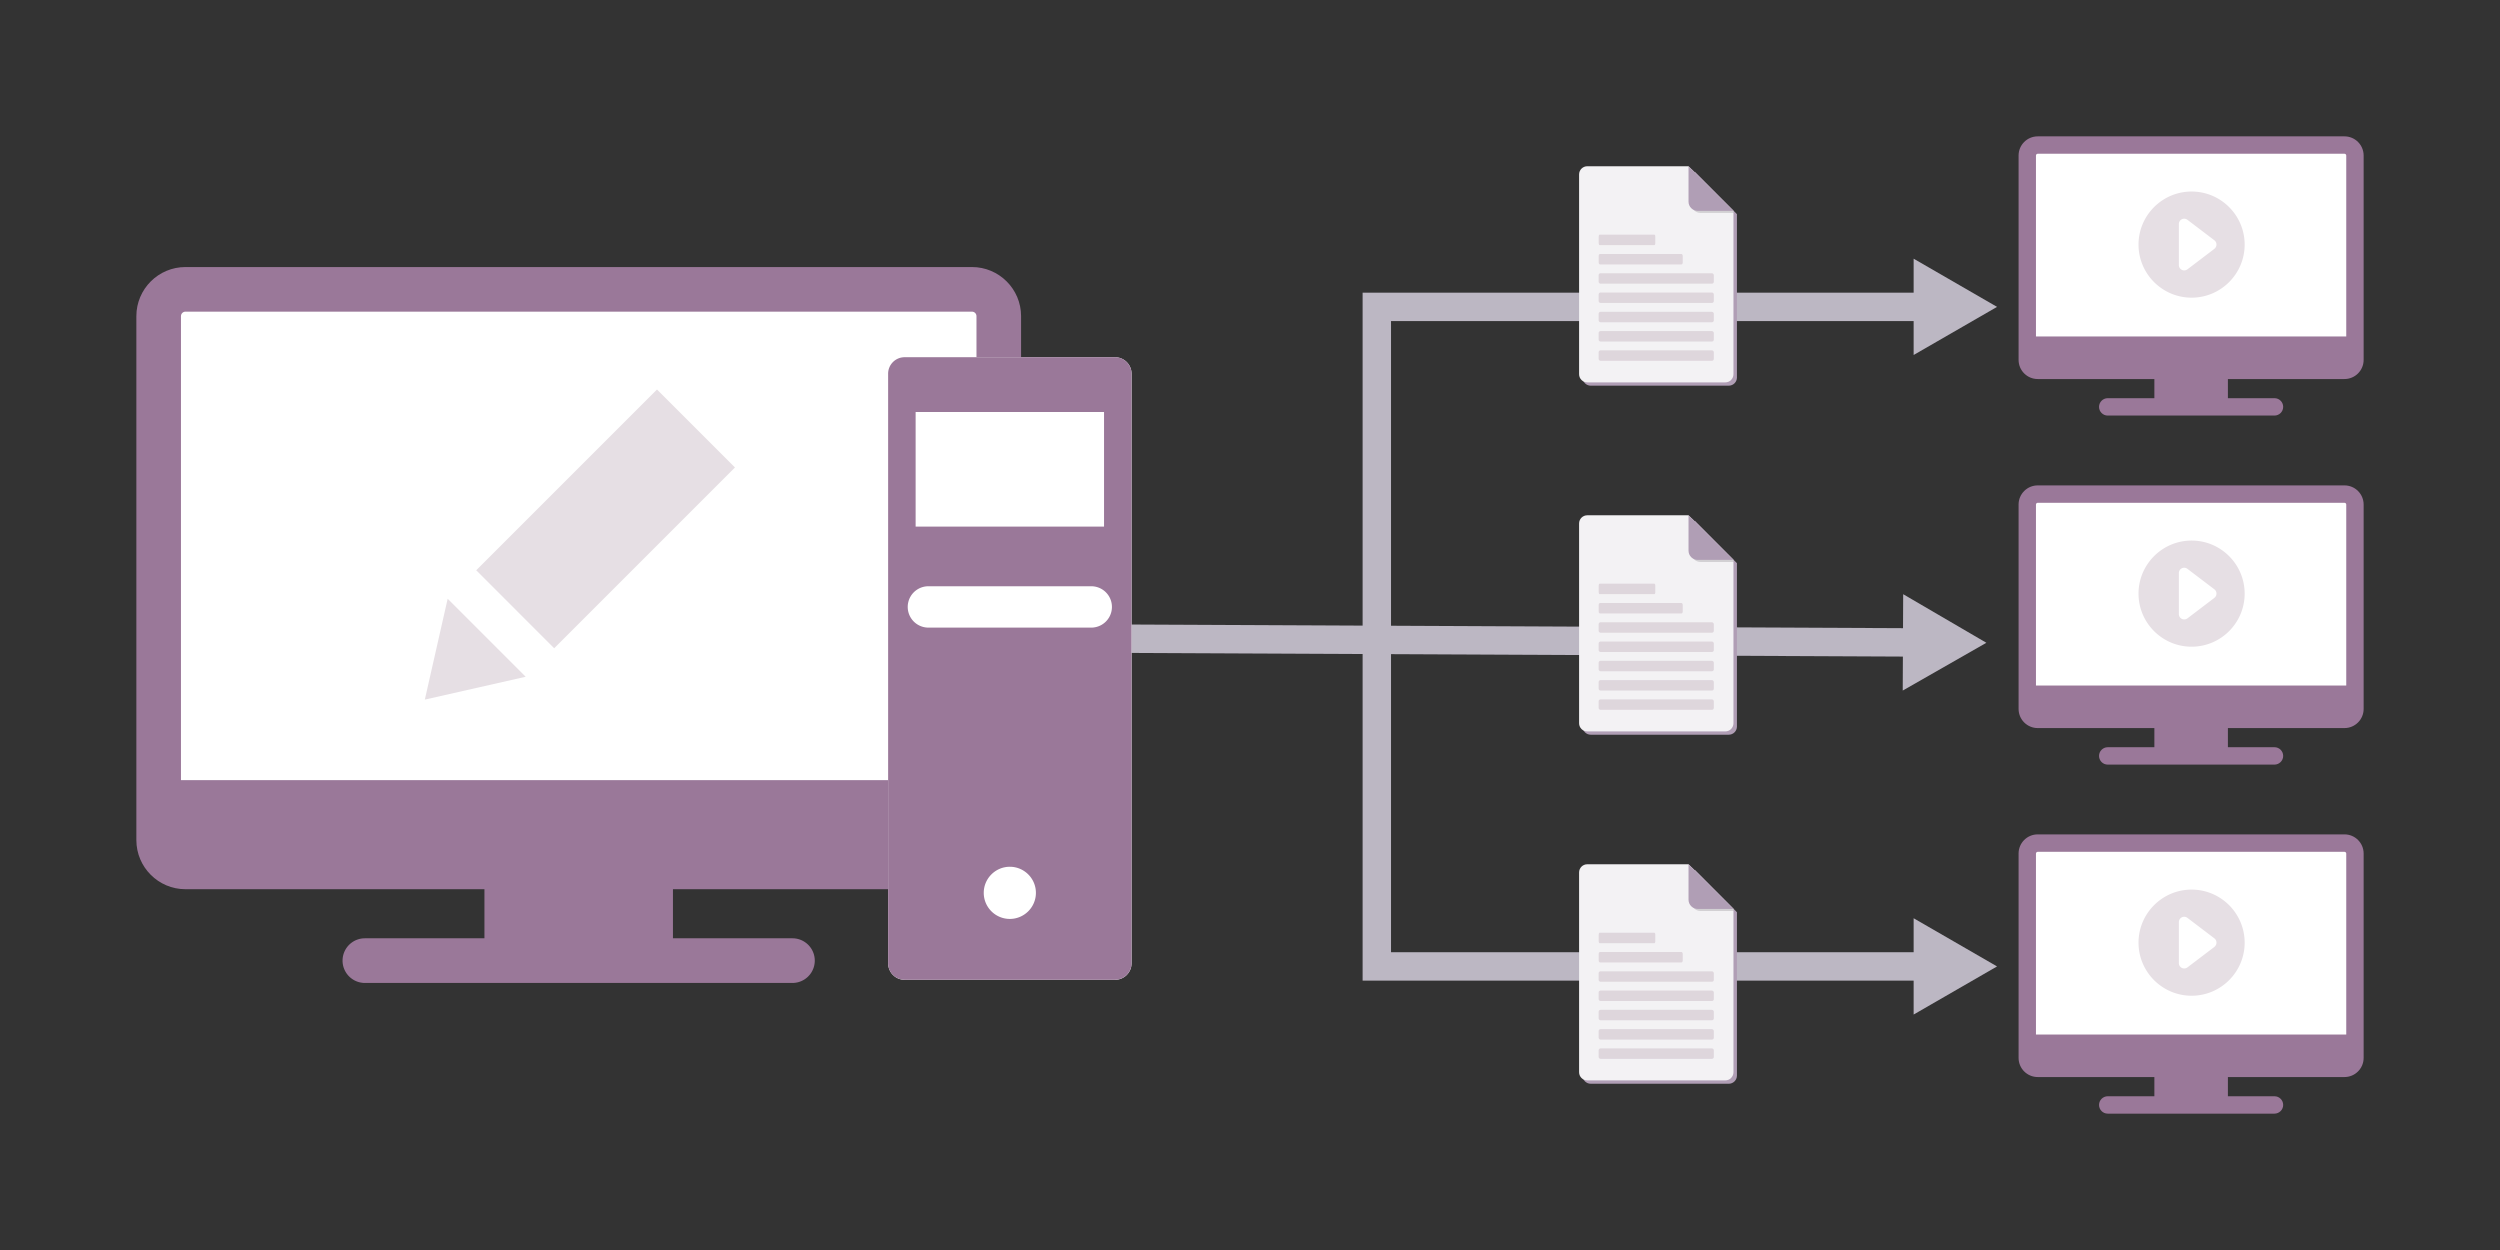
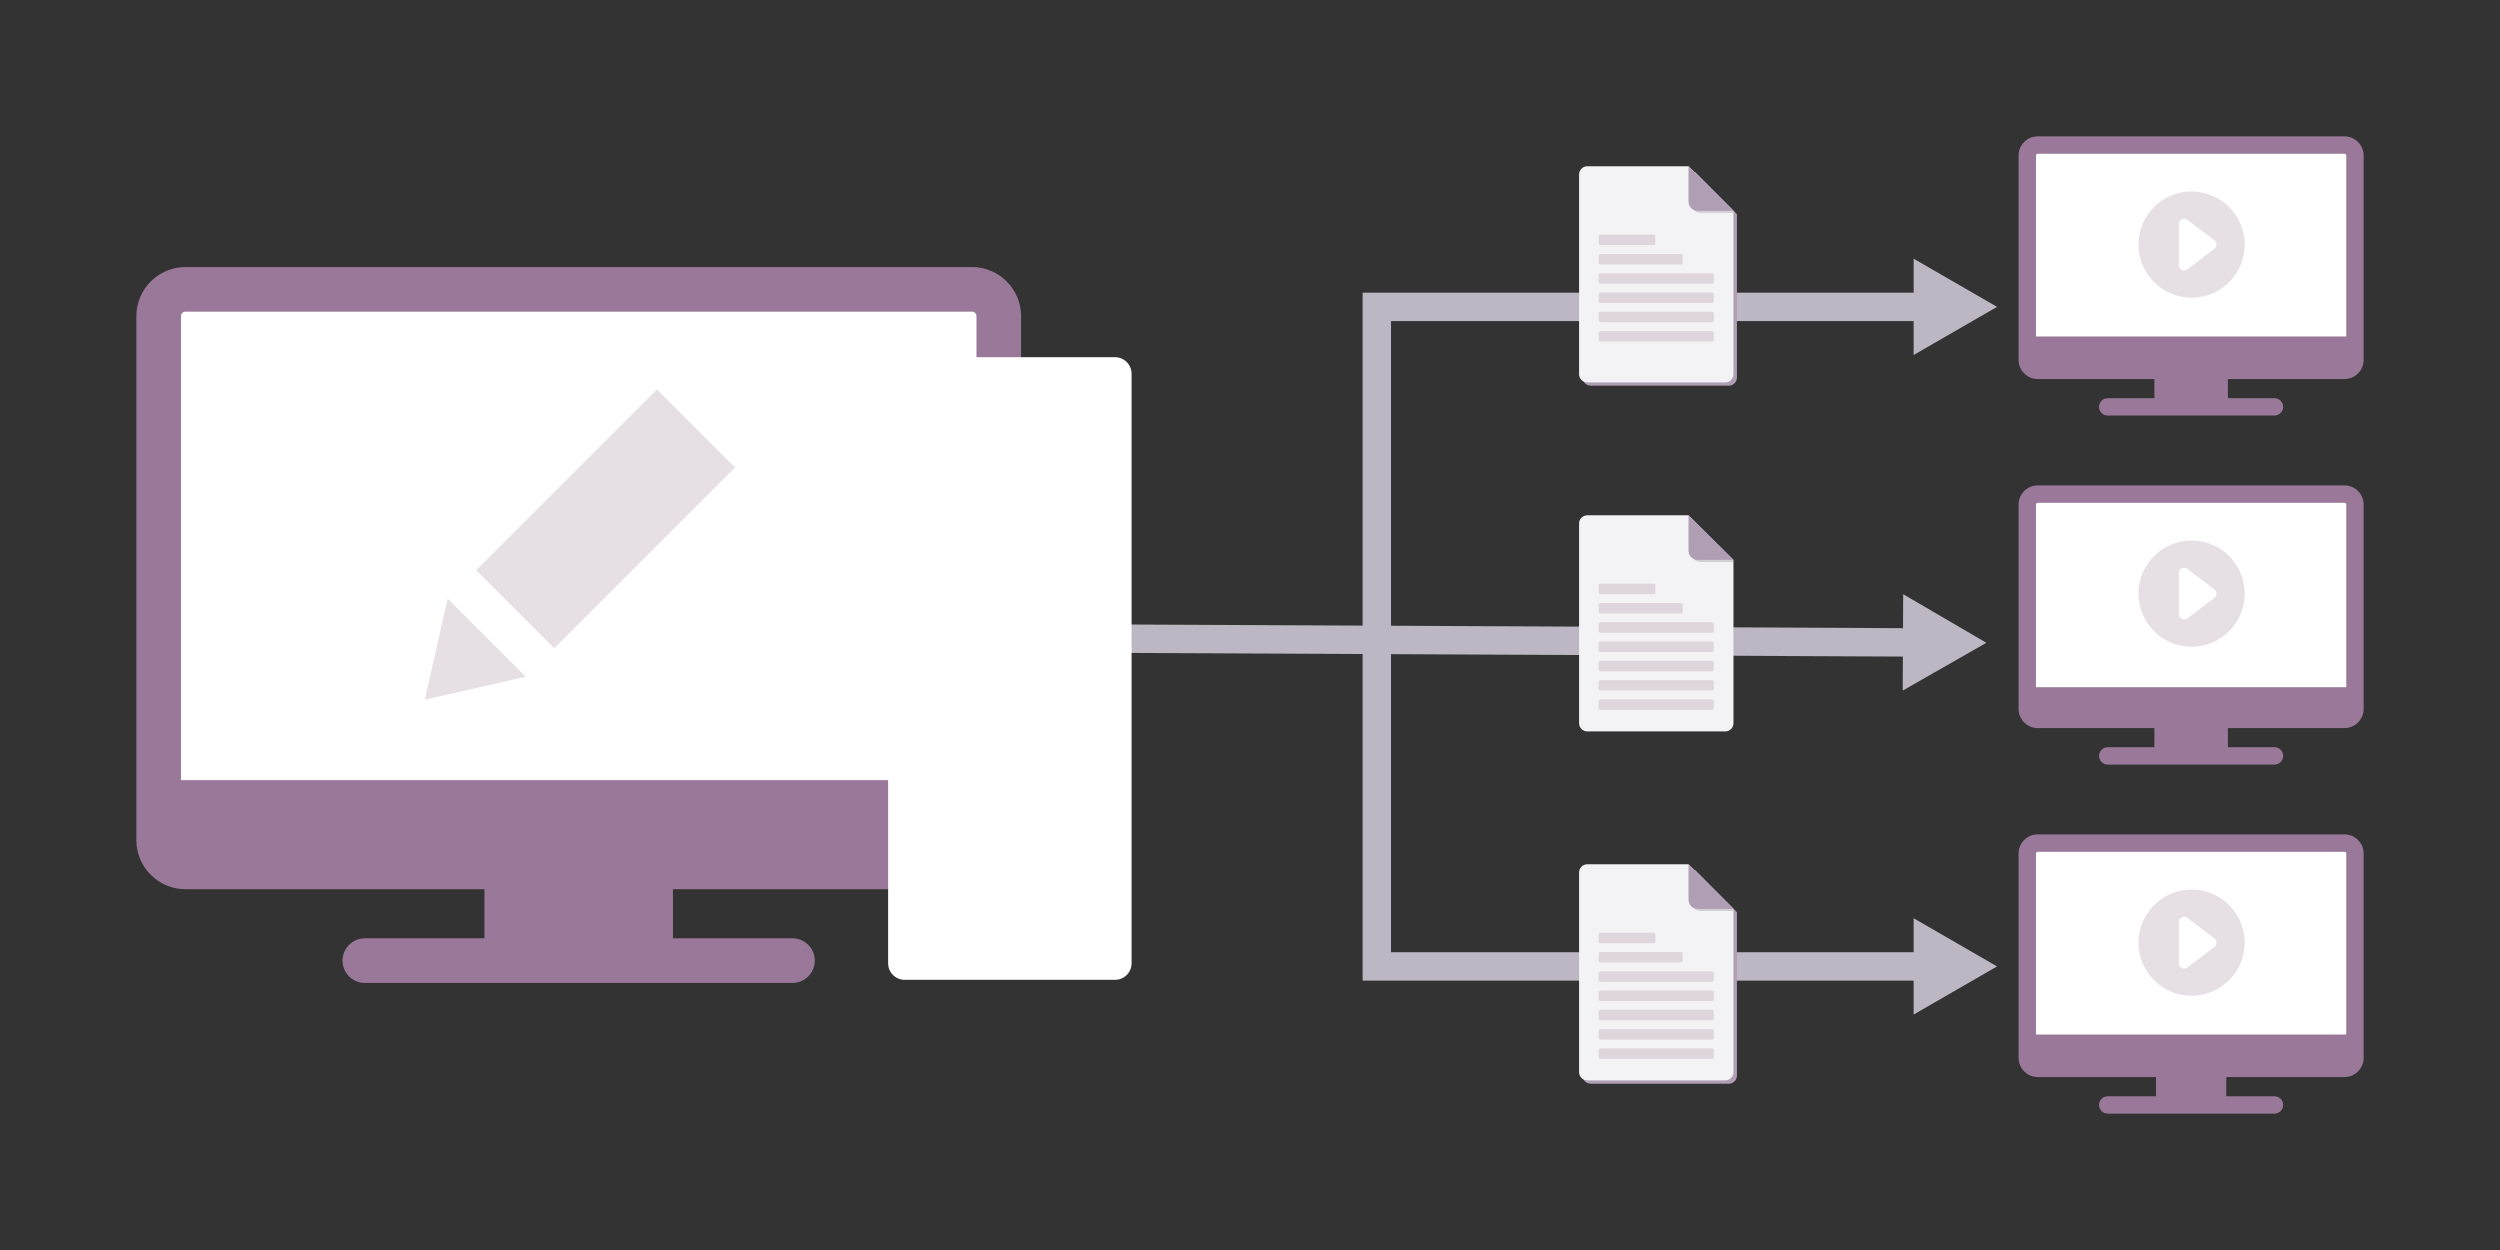
<svg xmlns="http://www.w3.org/2000/svg" viewBox="0 0 440 220">
  <rect x="0" y="0" width="440" height="220" fill="#333333" stroke="none" />
  <defs>
    <style>.cls-1,.cls-2{fill:none}.cls-3{fill:#b09eb5}.cls-4{fill:#e6dfe4}.cls-5{fill:#302c2f;mix-blend-mode:multiply;opacity:.17}.cls-7{fill:#fff}.cls-8{fill:#f3f2f4}.cls-9{fill:#ded6dc}.cls-10{fill:#9a7899}.cls-2{stroke:#bcb7c3;stroke-miterlimit:10;stroke-width:5px}.cls-11{fill:#bcb7c3}</style>
  </defs>
  <g style="isolation:isolate">
    <g id="_レイヤー_1" data-name="レイヤー 1">
      <path d="M0 0h440v220H0z" class="cls-1" />
      <path d="M24 24h392v172H24z" class="cls-1" />
      <path d="M339.28 170.09h-96.96V54.01h96.96" class="cls-2" />
      <path d="m336.8 161.61 14.68 8.48-14.68 8.47zM336.8 62.48l14.68-8.47-14.68-8.48z" class="cls-11" />
      <path d="m119.87 112.05 217.53 1.02" class="cls-2" />
      <path d="m334.88 121.54 14.72-8.41-14.64-8.55z" class="cls-11" />
      <path d="M357.22 25.36h57.01v35.38h-57.01z" class="cls-7" />
      <path d="M412.63 66.71h-53.99c-1.86 0-3.37-1.51-3.37-3.37V27.37c0-1.86 1.51-3.37 3.37-3.37h53.99c1.86 0 3.37 1.51 3.37 3.37v35.97c0 1.86-1.51 3.37-3.37 3.37m-53.99-39.65c-.17 0-.31.14-.31.31v35.97c0 .17.14.31.31.31h53.99c.17 0 .31-.14.31-.31V27.37c0-.17-.14-.31-.31-.31z" class="cls-10" />
      <path d="M413.24 65.18h-55.22c-.68 0-1.22-.55-1.22-1.22v-3.21c0-.68.55-1.22 1.22-1.22h55.22c.68 0 1.22.55 1.22 1.22v3.21c0 .68-.55 1.22-1.22 1.22" class="cls-10" />
      <path d="M413.24 65.47h-55.22c-.84 0-1.52-.68-1.52-1.52v-3.21c0-.84.68-1.52 1.52-1.52h55.22c.84 0 1.52.68 1.52 1.52v3.21c0 .84-.68 1.52-1.52 1.52m-55.21-5.67c-.51 0-.93.42-.93.93v3.21c0 .51.42.93.93.93h55.22c.51 0 .93-.42.93-.93v-3.21c0-.51-.42-.93-.93-.93z" class="cls-10" />
      <path d="M379.46 65.18h12.36v6.44h-12.36z" class="cls-10" />
      <path d="M392.11 71.9h-12.94v-7.02h12.94zm-12.36-.58h11.77v-5.85h-11.77z" class="cls-10" />
      <path d="M400.31 73.14h-29.35c-.85 0-1.53-.69-1.53-1.53s.69-1.53 1.53-1.53h29.35c.85 0 1.53.69 1.53 1.53s-.69 1.53-1.53 1.53" class="cls-10" />
      <path d="M385.72 33.71c-5.15 0-9.34 4.19-9.34 9.34s4.19 9.34 9.34 9.34 9.34-4.19 9.34-9.34-4.19-9.34-9.34-9.34m4.02 10.08-4.75 3.61a.93.93 0 0 1-.57.19c-.14 0-.28-.03-.42-.1a.93.93 0 0 1-.52-.84v-7.22a.937.937 0 0 1 1.5-.75l4.75 3.61a.947.947 0 0 1 0 1.5Z" class="cls-4" />
      <path d="M357.22 86.78h57.01v35.38h-57.01z" class="cls-7" />
      <path d="M412.63 128.14h-53.99c-1.86 0-3.37-1.51-3.37-3.37V88.8c0-1.86 1.51-3.37 3.37-3.37h53.99c1.86 0 3.37 1.51 3.37 3.37v35.97c0 1.86-1.51 3.37-3.37 3.37m-53.99-39.65c-.17 0-.31.14-.31.31v35.97c0 .17.14.31.31.31h53.99c.17 0 .31-.14.31-.31V88.8c0-.17-.14-.31-.31-.31z" class="cls-10" />
      <path d="M413.24 126.6h-55.22c-.68 0-1.22-.55-1.22-1.22v-3.21c0-.68.55-1.22 1.22-1.22h55.22c.68 0 1.22.55 1.22 1.22v3.21c0 .68-.55 1.22-1.22 1.22" class="cls-10" />
-       <path d="M413.24 126.9h-55.22c-.84 0-1.52-.68-1.52-1.52v-3.21c0-.84.68-1.52 1.52-1.52h55.22c.84 0 1.52.68 1.52 1.52v3.21c0 .84-.68 1.52-1.52 1.52m-55.21-5.67c-.51 0-.93.42-.93.93v3.21c0 .51.42.93.93.93h55.22c.51 0 .93-.42.93-.93v-3.21c0-.51-.42-.93-.93-.93z" class="cls-10" />
      <path d="M379.46 126.6h12.36v6.44h-12.36z" class="cls-10" />
      <path d="M392.11 133.33h-12.94v-7.02h12.94zm-12.36-.58h11.77v-5.85h-11.77z" class="cls-10" />
      <path d="M400.31 134.57h-29.35c-.85 0-1.53-.69-1.53-1.53s.69-1.53 1.53-1.53h29.35c.85 0 1.53.69 1.53 1.53s-.69 1.53-1.53 1.53" class="cls-10" />
      <path d="M385.72 95.14c-5.15 0-9.34 4.19-9.34 9.34s4.19 9.34 9.34 9.34 9.34-4.19 9.34-9.34-4.19-9.34-9.34-9.34m4.02 10.08-4.75 3.61a.93.93 0 0 1-.57.19c-.14 0-.28-.03-.42-.1a.93.93 0 0 1-.52-.84v-7.22a.937.937 0 0 1 1.5-.75l4.75 3.61a.947.947 0 0 1 0 1.5Z" class="cls-4" />
      <path d="M357.22 148.21h57.01v35.38h-57.01z" class="cls-7" />
      <path d="M412.63 189.56h-53.99c-1.86 0-3.37-1.51-3.37-3.37v-35.97c0-1.86 1.51-3.37 3.37-3.37h53.99c1.86 0 3.37 1.51 3.37 3.37v35.97c0 1.86-1.51 3.37-3.37 3.37m-53.99-39.64c-.17 0-.31.14-.31.31v35.97c0 .17.14.31.31.31h53.99c.17 0 .31-.14.31-.31v-35.97c0-.17-.14-.31-.31-.31z" class="cls-10" />
      <path d="M413.24 188.03h-55.22c-.68 0-1.22-.55-1.22-1.22v-3.21c0-.68.55-1.22 1.22-1.22h55.22c.68 0 1.22.55 1.22 1.22v3.21c0 .68-.55 1.22-1.22 1.22" class="cls-10" />
      <path d="M413.24 188.33h-55.22c-.84 0-1.52-.68-1.52-1.52v-3.21c0-.84.68-1.52 1.52-1.52h55.22c.84 0 1.52.68 1.52 1.52v3.21c0 .84-.68 1.52-1.52 1.52m-55.21-5.67c-.51 0-.93.42-.93.93v3.21c0 .51.42.93.93.93h55.22c.51 0 .93-.42.93-.93v-3.21c0-.51-.42-.93-.93-.93z" class="cls-10" />
      <path d="M379.46 188.03h12.36v6.44h-12.36z" class="cls-10" />
-       <path d="M392.11 194.76h-12.94v-7.02h12.94zm-12.36-.58h11.77v-5.85h-11.77z" class="cls-10" />
      <path d="M400.31 196h-29.35c-.85 0-1.53-.69-1.53-1.53s.69-1.53 1.53-1.53h29.35c.85 0 1.53.69 1.53 1.53s-.69 1.53-1.53 1.53" class="cls-10" />
      <path d="M385.72 156.57c-5.15 0-9.34 4.19-9.34 9.34s4.19 9.34 9.34 9.34 9.34-4.19 9.34-9.34-4.19-9.34-9.34-9.34m4.02 10.08-4.75 3.61a.93.93 0 0 1-.57.19c-.14 0-.28-.03-.42-.1a.93.93 0 0 1-.52-.84v-7.22a.937.937 0 0 1 1.5-.75l4.75 3.61a.947.947 0 0 1 0 1.5Z" class="cls-4" />
      <path d="M278.53 47.62v18.82c0 .8.65 1.44 1.44 1.44h24.29c.8 0 1.44-.65 1.44-1.44V37.69l-7.4-7.48v.13l-.51-.5h-17.82c-.8 0-1.44.65-1.44 1.44v16.33Z" class="cls-3" />
      <path d="M297.18 29.26h-17.82c-.8 0-1.44.65-1.44 1.44v35.16c0 .8.65 1.44 1.44 1.44h24.29c.8 0 1.44-.65 1.44-1.44V37.11z" class="cls-8" />
      <path d="M297.68 35.86c0 .89.72 1.62 1.62 1.62h5.79v-.37l-7.4-7.48v6.23Z" class="cls-5" />
      <path d="M297.18 35.49c0 .89.72 1.62 1.62 1.62h6.29l-7.91-7.85z" class="cls-3" />
      <path d="M291.17 43.14h-9.64c-.09 0-.16-.15-.16-.33v-1.18c0-.18.07-.33.16-.33h9.64c.09 0 .16.15.16.33v1.18c0 .18-.07.33-.16.33M295.92 46.54h-14.31c-.13 0-.24-.15-.24-.33v-1.18c0-.18.11-.33.24-.33h14.31c.13 0 .24.15.24.33v1.18c0 .18-.11.33-.24.33" class="cls-9" />
      <rect width="20.27" height="1.84" x="281.36" y="48.09" class="cls-9" rx=".33" ry=".33" />
      <rect width="20.27" height="1.84" x="281.36" y="51.48" class="cls-9" rx=".33" ry=".33" />
      <rect width="20.27" height="1.84" x="281.36" y="54.88" class="cls-9" rx=".33" ry=".33" />
      <rect width="20.27" height="1.84" x="281.36" y="58.27" class="cls-9" rx=".33" ry=".33" />
-       <rect width="20.27" height="1.84" x="281.36" y="61.66" class="cls-9" rx=".33" ry=".33" />
-       <path d="M278.53 109.05v18.82c0 .8.65 1.44 1.44 1.44h24.29c.8 0 1.44-.65 1.44-1.44V99.12l-7.4-7.48v.13l-.51-.5h-17.82c-.8 0-1.44.65-1.44 1.44v16.33Z" class="cls-3" />
      <path d="M297.18 90.69h-17.82c-.8 0-1.44.65-1.44 1.44v35.16c0 .8.65 1.44 1.44 1.44h24.29c.8 0 1.44-.65 1.44-1.44V98.54z" class="cls-8" />
      <path d="M297.68 97.29c0 .89.72 1.62 1.62 1.62h5.79v-.37l-7.4-7.48v6.23Z" class="cls-5" />
-       <path d="M297.18 96.92c0 .89.72 1.62 1.62 1.62h6.29l-7.91-7.85z" class="cls-3" />
+       <path d="M297.18 96.92c0 .89.72 1.62 1.62 1.62h6.29l-7.91-7.85" class="cls-3" />
      <path d="M291.17 104.57h-9.64c-.09 0-.16-.15-.16-.33v-1.18c0-.18.07-.33.16-.33h9.64c.09 0 .16.15.16.33v1.18c0 .18-.07.33-.16.33M295.92 107.97h-14.31c-.13 0-.24-.15-.24-.33v-1.18c0-.18.11-.33.24-.33h14.31c.13 0 .24.15.24.33v1.18c0 .18-.11.33-.24.33" class="cls-9" />
      <rect width="20.27" height="1.84" x="281.36" y="109.52" class="cls-9" rx=".33" ry=".33" />
      <rect width="20.27" height="1.84" x="281.36" y="112.91" class="cls-9" rx=".33" ry=".33" />
      <rect width="20.27" height="1.84" x="281.36" y="116.3" class="cls-9" rx=".33" ry=".33" />
      <rect width="20.27" height="1.84" x="281.36" y="119.7" class="cls-9" rx=".33" ry=".33" />
      <rect width="20.27" height="1.84" x="281.36" y="123.09" class="cls-9" rx=".33" ry=".33" />
      <path d="M278.53 170.48v18.82c0 .8.65 1.44 1.44 1.44h24.29c.8 0 1.44-.65 1.44-1.44v-28.75l-7.4-7.48v.13l-.51-.5h-17.82c-.8 0-1.44.65-1.44 1.44v16.33Z" class="cls-3" />
      <path d="M297.18 152.11h-17.82c-.8 0-1.44.65-1.44 1.44v35.16c0 .8.65 1.44 1.44 1.44h24.29c.8 0 1.44-.65 1.44-1.44v-28.75z" class="cls-8" />
      <path d="M297.68 158.72c0 .89.72 1.62 1.62 1.62h5.79v-.37l-7.4-7.48v6.23Z" class="cls-5" />
      <path d="M297.18 158.35c0 .89.72 1.62 1.62 1.62h6.29l-7.91-7.85z" class="cls-3" />
      <path d="M291.17 166h-9.64c-.09 0-.16-.15-.16-.33v-1.18c0-.18.07-.33.16-.33h9.64c.09 0 .16.15.16.33v1.18c0 .18-.07.33-.16.33M295.92 169.39h-14.31c-.13 0-.24-.15-.24-.33v-1.18c0-.18.11-.33.24-.33h14.31c.13 0 .24.15.24.33v1.18c0 .18-.11.33-.24.33" class="cls-9" />
      <rect width="20.27" height="1.84" x="281.36" y="170.95" class="cls-9" rx=".33" ry=".33" />
      <rect width="20.27" height="1.84" x="281.36" y="174.34" class="cls-9" rx=".33" ry=".33" />
      <rect width="20.27" height="1.84" x="281.36" y="177.73" class="cls-9" rx=".33" ry=".33" />
      <rect width="20.27" height="1.84" x="281.36" y="181.13" class="cls-9" rx=".33" ry=".33" />
      <rect width="20.27" height="1.84" x="281.36" y="184.52" class="cls-9" rx=".33" ry=".33" />
      <path d="M28.98 50.48h146.16v90.72H28.98z" class="cls-7" />
      <path d="M171.07 156.5H32.64c-4.76 0-8.64-3.87-8.64-8.64V55.64c0-4.76 3.87-8.64 8.64-8.64h138.43c4.76 0 8.64 3.87 8.64 8.64v92.23c0 4.76-3.88 8.64-8.64 8.64M32.64 54.85c-.43 0-.79.35-.79.79v92.23c0 .43.35.79.79.79h138.43c.43 0 .79-.35.79-.79V55.64c0-.43-.35-.79-.79-.79z" class="cls-10" />
      <path d="M172.64 152.57H31.06c-1.73 0-3.14-1.41-3.14-3.14v-8.24c0-1.73 1.41-3.14 3.14-3.14h141.57c1.73 0 3.14 1.41 3.14 3.14v8.24c0 1.73-1.41 3.14-3.14 3.14" class="cls-10" />
      <path d="M172.64 153.32H31.07c-2.14 0-3.89-1.74-3.89-3.89v-8.24a3.9 3.9 0 0 1 3.89-3.89h141.57c2.14 0 3.89 1.74 3.89 3.89v8.24a3.9 3.9 0 0 1-3.89 3.89M31.07 138.8a2.39 2.39 0 0 0-2.39 2.39v8.24a2.39 2.39 0 0 0 2.39 2.39h141.57a2.39 2.39 0 0 0 2.39-2.39v-8.24a2.39 2.39 0 0 0-2.39-2.39z" class="cls-10" />
      <path d="M86.01 152.57h31.68v16.5H86.01z" class="cls-10" />
      <path d="M118.44 169.82H85.26v-18h33.18zm-31.68-1.49h30.19v-15.01H86.76z" class="cls-10" />
      <path d="M139.47 173H64.22a3.93 3.93 0 0 1 0-7.86h75.25a3.93 3.93 0 0 1 0 7.86" class="cls-10" />
      <path d="M199.16 65.79v103.74c0 1.61-1.3 2.92-2.92 2.92h-37.03c-1.59 0-2.9-1.3-2.9-2.92V65.79c0-1.61 1.3-2.92 2.9-2.92h37.03c1.61 0 2.92 1.3 2.92 2.92" class="cls-7" />
-       <path d="M196.24 62.87h-37.02c-1.61 0-2.91 1.3-2.91 2.91v103.75c0 1.61 1.3 2.91 2.91 2.91h37.02c1.61 0 2.91-1.3 2.91-2.91V65.78c0-1.61-1.3-2.91-2.91-2.91m-35.09 9.64h33.16v20.17h-33.16zm16.58 89.22c-2.54 0-4.59-2.06-4.59-4.59s2.06-4.59 4.59-4.59 4.59 2.06 4.59 4.59-2.06 4.59-4.59 4.59m14.33-51.27H163.4a3.64 3.64 0 0 1 0-7.28h28.66a3.64 3.64 0 0 1 0 7.28" class="cls-10" />
      <path d="m115.631 68.548 13.725 13.725-31.82 31.82-13.724-13.726zM74.77 123.13l4.02-17.75 13.73 13.73z" class="cls-4" />
    </g>
  </g>
</svg>